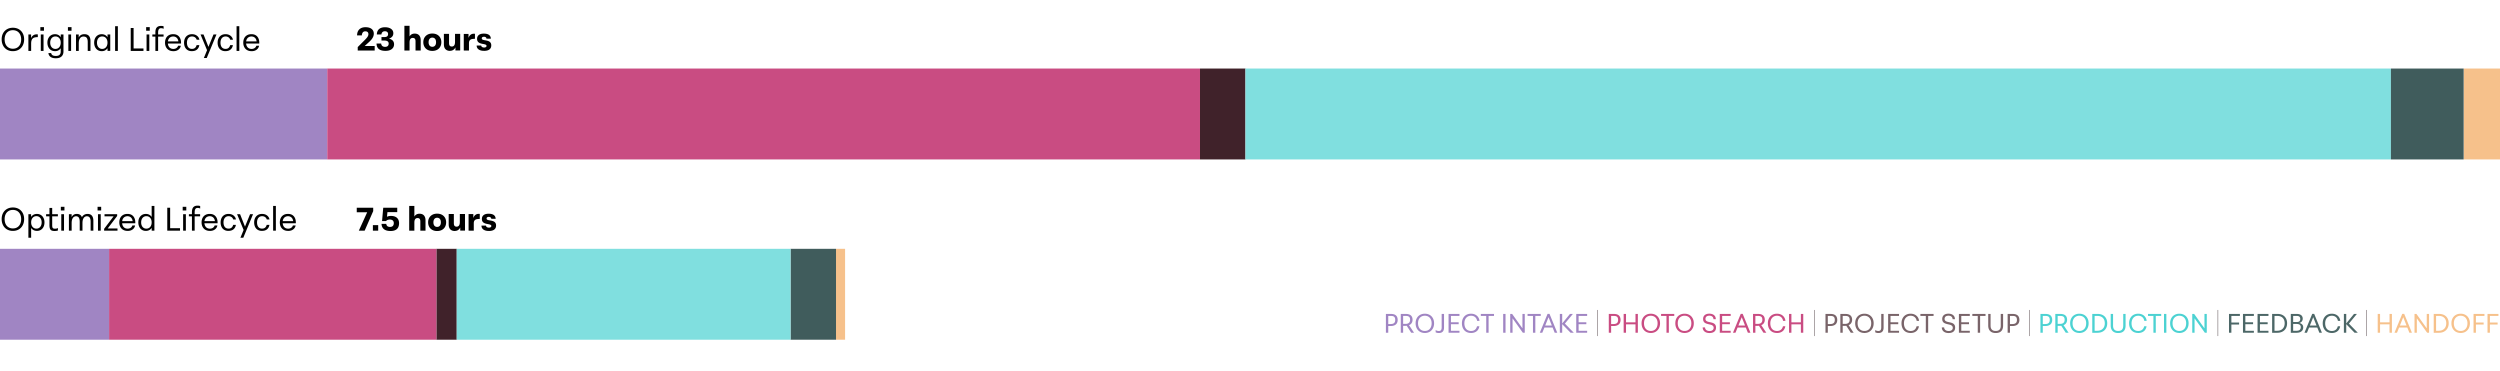
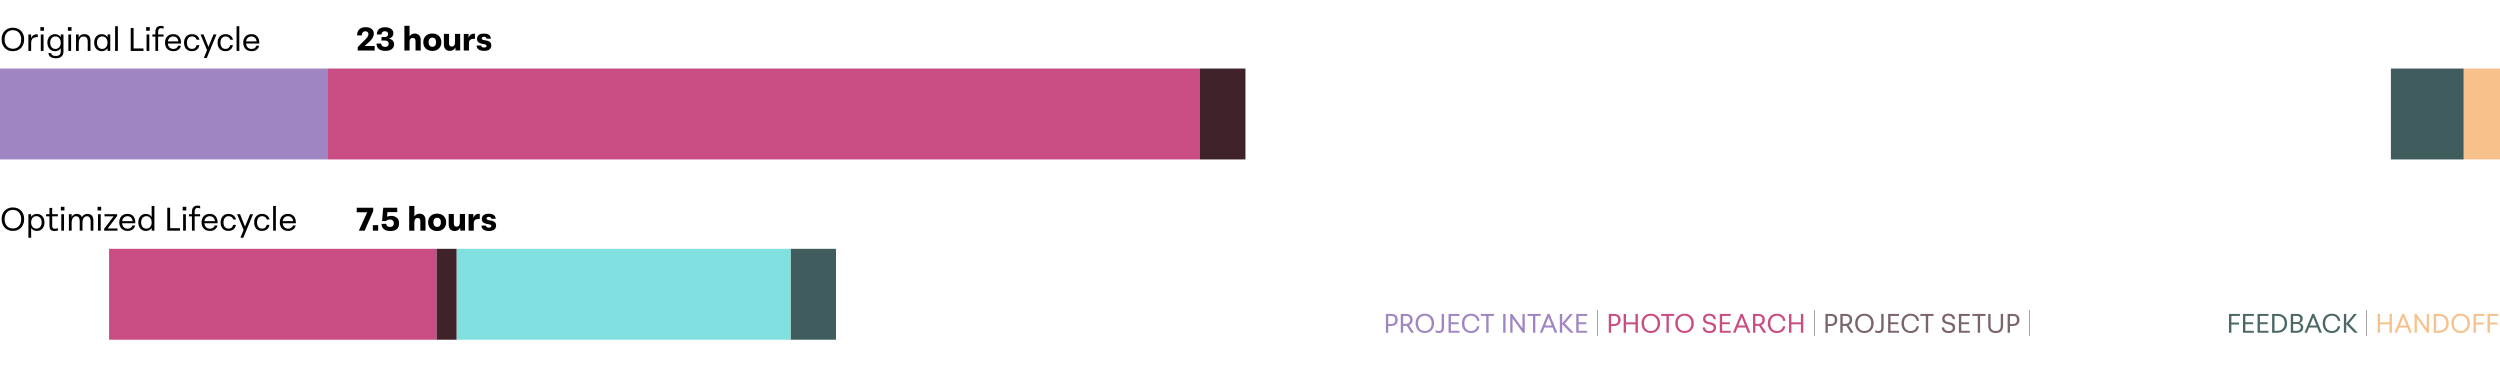
<svg xmlns="http://www.w3.org/2000/svg" viewBox="0 0 1747.2 259.2">
-   <path style="fill:#a085c3;stroke-width:0" d="M0 173.89h76.24v63.53H0z" />
-   <path style="fill:#f6c18b;stroke-width:0" d="M584.26 173.89h6.35v63.53h-6.35z" />
+   <path style="fill:#a085c3;stroke-width:0" d="M0 173.89v63.53H0z" />
  <path style="fill:#40222a;stroke-width:0" d="M304.97 173.89h14.23v63.53h-14.23z" />
  <path style="fill:#c94c82;stroke-width:0" d="M76.24 173.89h228.72v63.53H76.24z" />
  <path style="fill:#405c5c;stroke-width:0" d="M552.5 173.89h31.77v63.53H552.5z" />
  <path style="fill:#80dfdf;stroke-width:0" d="M319.2 173.89h233.3v63.53H319.2z" />
  <path style="fill:#a085c3;stroke-width:0" d="M0 47.9h228.72v63.53H0z" />
  <path style="fill:#f6c18b;stroke-width:0" d="M1721.79 47.9h25.41v63.53h-25.41z" />
  <path style="fill:#40222a;stroke-width:0" d="M838.66 47.9h31.77v63.53h-31.77z" />
  <path style="fill:#c94c82;stroke-width:0" d="M228.72 47.9h609.93v63.53H228.72z" />
-   <path style="fill:#80dfdf;stroke-width:0" d="M870.42 47.9h800.54v63.53H870.42z" />
  <path style="fill:#405c5c;stroke-width:0" d="M1670.96 47.9h50.83v63.53h-50.83z" />
  <path d="m250.79 161.19 6.52-14.36.92 1.51h-8.9v-3.16h11.5v2.36l-5.97 13.65h-4.07zM260.6 161.19v-3.87h3.71v3.87h-3.71zM272.9 161.44c-1.33 0-2.45-.19-3.37-.58-.92-.39-1.62-.95-2.1-1.69s-.74-1.64-.79-2.71h3.29c.08.47.22.87.43 1.19.21.32.51.56.89.71.38.15.83.23 1.35.23.59 0 1.08-.11 1.46-.32.38-.21.67-.52.86-.92.19-.4.29-.86.29-1.4s-.11-1.01-.33-1.38a2.1 2.1 0 0 0-.96-.85c-.42-.19-.92-.29-1.5-.29-.41 0-.85.07-1.31.21-.47.14-.92.43-1.36.87h-2.74l.82-9.33h9.79v3.06h-7.41l.8-2.33-.71 7.04-1.53-.02c.31-.46.68-.83 1.12-1.13.44-.3.95-.52 1.51-.67a7.01 7.01 0 0 1 1.81-.23c1.22 0 2.25.2 3.1.61.85.4 1.49.99 1.93 1.75.44.76.66 1.67.66 2.72 0 1.19-.23 2.19-.67 3.01-.45.82-1.12 1.43-2.01 1.84-.89.41-1.99.62-3.31.62zM285.98 161.19V143.9h3.61v10.57l-.78.46c0-1.2.18-2.22.53-3.04.35-.82.85-1.45 1.5-1.88.65-.43 1.42-.64 2.32-.64.62 0 1.2.09 1.72.27.52.18.96.47 1.33.85.37.38.65.86.86 1.43.21.57.31 1.25.31 2.05v7.23h-3.61v-6.36c0-.49-.05-.89-.14-1.2-.09-.31-.23-.56-.4-.74-.18-.18-.39-.31-.63-.39-.24-.08-.53-.11-.85-.11-.4 0-.76.1-1.09.3-.33.2-.59.53-.78 1-.19.47-.29 1.11-.29 1.93v5.58h-3.61zM305.5 161.46c-1.28 0-2.39-.26-3.33-.77a5.35 5.35 0 0 1-2.18-2.14c-.52-.92-.78-1.97-.78-3.16s.26-2.26.78-3.17c.52-.91 1.25-1.62 2.18-2.13.94-.51 2.05-.77 3.33-.77s2.39.26 3.34.77c.95.51 1.67 1.22 2.18 2.13s.77 1.96.77 3.17-.26 2.24-.77 3.16-1.24 1.63-2.18 2.14c-.95.51-2.06.77-3.34.77zm0-2.88c.55 0 1.02-.13 1.41-.38.39-.25.69-.61.89-1.09.21-.47.31-1.04.31-1.72 0-.5-.06-.95-.17-1.35-.11-.4-.29-.73-.51-1.01-.23-.27-.5-.48-.82-.63s-.69-.22-1.1-.22c-.55 0-1.02.13-1.41.39s-.69.63-.89 1.1-.31 1.04-.31 1.72.1 1.24.31 1.72.5.83.89 1.09.86.38 1.41.38zM317.8 161.44c-.64 0-1.22-.1-1.73-.29-.51-.19-.95-.47-1.33-.85-.37-.37-.66-.85-.86-1.43s-.3-1.26-.3-2.04v-7.25h3.61v6.38c0 .47.05.87.14 1.19.09.32.22.57.4.75.18.18.39.31.63.39.24.08.53.11.85.11.4 0 .76-.1 1.09-.31.33-.21.59-.55.78-1.02.19-.47.29-1.11.29-1.9v-5.6h3.61v11.6h-3.32v-5.24l.62-.09c0 1.16-.19 2.16-.56 3-.37.84-.9 1.48-1.57 1.92-.67.44-1.46.66-2.36.66zM327.48 161.19v-11.6h3.32v5.28h-.46c.08-1.14.29-2.12.63-2.93s.82-1.43 1.43-1.85c.61-.43 1.33-.64 2.15-.64.11 0 .23 0 .37.01.14 0 .26.03.37.06v3.5c-.67 0-1.27.04-1.78.11-.52.08-.96.23-1.32.46-.36.23-.63.54-.81.94s-.27.91-.27 1.56v5.1h-3.61zM341.68 161.41c-1.13 0-2.08-.15-2.85-.46-.77-.31-1.35-.74-1.75-1.29s-.59-1.22-.59-1.98h3.16c.03.29.13.54.3.75.17.21.4.38.71.49.3.11.66.17 1.07.17.49 0 .88-.09 1.19-.29.3-.19.46-.48.46-.86 0-.3-.12-.54-.35-.7-.24-.16-.55-.29-.95-.39-.4-.1-.83-.19-1.29-.27-.47-.08-.93-.19-1.41-.33s-.91-.33-1.3-.58c-.4-.25-.71-.59-.95-1.01-.24-.42-.35-.96-.35-1.61 0-1.16.4-2.06 1.21-2.71.81-.65 1.97-.97 3.48-.97 1.07 0 1.96.13 2.68.4.72.27 1.26.66 1.64 1.19.37.53.58 1.18.61 1.96h-3.04c-.03-.43-.21-.76-.53-1-.32-.24-.73-.35-1.24-.35-.44 0-.81.1-1.1.29-.29.19-.43.48-.43.86 0 .32.12.56.35.73.24.17.55.3.95.39.4.09.83.18 1.3.25s.95.18 1.42.3.9.31 1.29.55c.39.24.71.58.95 1 .24.42.37.97.37 1.66 0 1.25-.43 2.2-1.29 2.85-.86.65-2.09.97-3.69.97zM9.01 161.37c-1.16 0-2.22-.19-3.18-.58-.96-.39-1.79-.95-2.48-1.68s-1.23-1.6-1.61-2.62c-.38-1.01-.57-2.14-.57-3.37 0-1.65.33-3.08 1-4.29a7.09 7.09 0 0 1 2.77-2.82c1.18-.67 2.54-1.01 4.08-1.01 1.16 0 2.22.19 3.18.57.96.38 1.79.93 2.48 1.65a7.58 7.58 0 0 1 1.61 2.56c.38.99.57 2.1.57 3.34 0 1.65-.33 3.09-1 4.33-.66 1.24-1.58 2.21-2.76 2.89-1.17.69-2.54 1.03-4.09 1.03zm0-1.72c1.17 0 2.2-.27 3.06-.8.87-.53 1.54-1.29 2.01-2.26.47-.98.71-2.13.71-3.48 0-.98-.14-1.86-.41-2.64-.27-.79-.66-1.46-1.17-2.02-.5-.56-1.11-1-1.82-1.29s-1.51-.45-2.39-.45c-1.16 0-2.17.26-3.04.79-.87.53-1.54 1.27-2.01 2.22-.47.95-.71 2.09-.71 3.4 0 1.01.13 1.91.4 2.72s.66 1.49 1.17 2.06 1.12 1 1.83 1.3 1.5.46 2.37.46zM19.84 166.15v-16.47h1.9v3.43l-.41 2.24.43 1.83v8.97h-1.92zm5.97-4.78c-1.02 0-1.92-.25-2.69-.74-.77-.5-1.37-1.19-1.78-2.08-.42-.89-.63-1.93-.63-3.12s.21-2.23.63-3.11c.42-.88 1.01-1.57 1.78-2.07.77-.5 1.67-.74 2.69-.74.78 0 1.49.14 2.13.42s1.2.69 1.67 1.21c.47.53.83 1.15 1.09 1.88.25.72.38 1.53.38 2.41 0 1.19-.22 2.23-.66 3.12-.44.89-1.06 1.59-1.85 2.08-.79.5-1.71.74-2.74.74zm-.36-1.58c.73 0 1.37-.18 1.92-.55.55-.37.98-.88 1.28-1.53.31-.66.46-1.42.46-2.29s-.15-1.63-.46-2.29c-.31-.66-.73-1.16-1.28-1.52-.55-.36-1.19-.54-1.92-.54s-1.37.18-1.92.54c-.55.36-.98.87-1.29 1.52-.31.66-.47 1.42-.47 2.29 0 .66.09 1.25.26 1.78.18.53.43 1 .75 1.38.33.39.72.69 1.17.89.45.21.95.31 1.5.31zM32.22 151.19v-1.51h8.23v1.51h-8.23zm6.02 10.25c-.66 0-1.22-.06-1.68-.18-.47-.12-.85-.34-1.14-.64-.3-.3-.51-.72-.65-1.26s-.21-1.21-.21-2.04v-12.01h1.92v12.03c0 .7.06 1.23.19 1.59.13.36.34.6.64.72s.7.18 1.2.18c.29 0 .62-.04 1.01-.11.38-.08.7-.22.96-.43v1.78c-.17.09-.4.16-.69.22-.29.05-.58.09-.87.11-.29.02-.52.03-.69.03zM42.52 147.07v-2.52h2.52v2.52h-2.52zm.3 14.12v-11.5h1.92v11.5h-1.92zM48.16 161.19v-11.5h1.9v5.28h-.62c0-1.14.17-2.12.5-2.94.34-.82.82-1.44 1.45-1.88.63-.43 1.38-.65 2.25-.65.67 0 1.25.1 1.75.31s.91.51 1.24.91c.33.4.58.9.74 1.48s.26 1.23.27 1.97h-1.03c.09-1.04.34-1.9.75-2.58.41-.69.95-1.2 1.61-1.56.66-.35 1.4-.53 2.21-.53.69 0 1.28.11 1.8.32.51.21.93.53 1.27.95.34.42.59.93.75 1.52.17.59.25 1.27.25 2.04v6.86h-1.92v-6.15c0-.76-.06-1.4-.19-1.9s-.31-.9-.55-1.19c-.24-.29-.52-.5-.85-.62-.33-.12-.69-.18-1.09-.18-.5 0-.99.16-1.45.47-.47.31-.84.82-1.13 1.52-.29.7-.44 1.65-.44 2.84v5.21h-1.92v-6.15c0-.76-.07-1.4-.19-1.9-.13-.5-.31-.9-.54-1.19-.23-.29-.5-.5-.82-.62-.32-.12-.67-.18-1.05-.18-.52 0-1.01.16-1.48.47-.47.31-.84.82-1.13 1.52-.29.7-.43 1.65-.43 2.84v5.21h-1.92zM68.19 147.07v-2.52h2.52v2.52h-2.52zm.29 14.12v-11.5h1.92v11.5h-1.92zM72.77 161.19v-1.26l7.43-9.79.21 1.05h-7.36v-1.51h8.83v1.26l-7.43 9.79-.21-1.05h7.87v1.51h-9.33zM89.19 161.37c-1.22 0-2.26-.25-3.13-.75-.87-.5-1.53-1.2-1.99-2.09s-.69-1.92-.69-3.08.22-2.18.65-3.08 1.08-1.59 1.93-2.1 1.89-.77 3.11-.77 2.21.25 3.02.75 1.42 1.2 1.84 2.09c.42.89.63 1.92.63 3.08v.62h-9.88v-1.51h8.49l-.43.69c0-.82-.15-1.54-.45-2.16-.3-.62-.72-1.1-1.27-1.44-.55-.34-1.2-.51-1.94-.51-.7 0-1.33.16-1.9.48-.56.32-1.01.8-1.34 1.43s-.49 1.44-.49 2.41.16 1.72.49 2.38c.33.66.78 1.15 1.36 1.49.58.34 1.24.5 1.99.5.59 0 1.12-.1 1.58-.3s.83-.47 1.13-.81c.3-.34.5-.71.61-1.11h1.92c-.14.73-.43 1.38-.89 1.96s-1.05 1.02-1.78 1.35c-.73.33-1.59.49-2.56.49zM101.92 161.37c-.78 0-1.49-.14-2.13-.42-.64-.28-1.19-.69-1.66-1.21-.47-.53-.82-1.15-1.07-1.89-.25-.73-.38-1.54-.38-2.42 0-1.19.22-2.23.66-3.11s1.06-1.57 1.85-2.07 1.71-.74 2.75-.74c.78 0 1.48.14 2.1.42.62.28 1.16.69 1.6 1.21.44.53.79 1.15 1.03 1.88.24.72.37 1.53.37 2.41 0 1.19-.21 2.23-.63 3.12s-1.01 1.59-1.78 2.08c-.77.5-1.67.74-2.71.74zm.39-1.58c.73 0 1.38-.18 1.93-.55.56-.37.99-.88 1.29-1.53.3-.66.46-1.42.46-2.29 0-.66-.09-1.25-.26-1.78s-.43-.99-.75-1.37c-.33-.38-.72-.67-1.17-.88-.45-.21-.95-.31-1.5-.31-.73 0-1.37.18-1.92.54-.55.36-.98.87-1.28 1.52-.31.66-.46 1.42-.46 2.29s.15 1.63.46 2.29c.3.66.73 1.17 1.28 1.53.55.37 1.19.55 1.92.55zm3.7 1.4v-3.82l.48-2.01-.5-1.65v-9.81h1.92v17.29h-1.9zM116.9 161.19v-16.01h2.01v14.66l-.3-.34h7.2v1.69h-8.92zM127.68 147.07v-2.52h2.52v2.52h-2.52zm.3 14.12v-11.5h1.92v11.5h-1.92zM132.01 151.19v-1.51h7.85v1.51h-7.85zm2.13 10v-12.85c0-1.07.14-1.94.42-2.62.28-.68.72-1.18 1.32-1.51.59-.33 1.35-.49 2.26-.49.23 0 .45.01.67.03.22.02.43.06.62.1.19.05.35.11.47.18v1.74c-.26-.18-.57-.3-.93-.37-.36-.06-.64-.09-.86-.09-.72 0-1.24.26-1.57.78-.33.52-.49 1.28-.49 2.29v12.81h-1.92zM146.69 161.37c-1.22 0-2.26-.25-3.13-.75-.87-.5-1.53-1.2-1.99-2.09s-.69-1.92-.69-3.08.22-2.18.65-3.08 1.08-1.59 1.93-2.1 1.89-.77 3.11-.77 2.21.25 3.02.75 1.42 1.2 1.84 2.09c.42.89.63 1.92.63 3.08v.62h-9.88v-1.51h8.49l-.43.69c0-.82-.15-1.54-.45-2.16-.3-.62-.72-1.1-1.27-1.44-.55-.34-1.2-.51-1.94-.51-.7 0-1.33.16-1.9.48-.56.32-1.01.8-1.34 1.43s-.49 1.44-.49 2.41.16 1.72.49 2.38c.33.66.78 1.15 1.36 1.49.58.34 1.24.5 1.99.5.59 0 1.12-.1 1.58-.3s.83-.47 1.13-.81c.3-.34.5-.71.61-1.11h1.92c-.14.73-.43 1.38-.89 1.96s-1.05 1.02-1.78 1.35c-.73.33-1.59.49-2.56.49zM159.72 161.37c-1.21 0-2.22-.25-3.04-.75a4.72 4.72 0 0 1-1.86-2.09c-.42-.89-.63-1.92-.63-3.08s.22-2.18.65-3.08 1.07-1.59 1.9-2.1c.83-.51 1.83-.77 3.01-.77.9 0 1.71.16 2.44.49.72.33 1.32.79 1.8 1.37.47.59.78 1.26.92 2.02h-1.92c-.12-.46-.34-.86-.64-1.2-.31-.34-.68-.61-1.12-.8-.44-.19-.93-.29-1.46-.29-.78 0-1.43.19-1.97.57-.53.38-.93.9-1.2 1.54-.27.65-.4 1.39-.4 2.23s.13 1.59.38 2.24c.25.66.64 1.17 1.16 1.54.52.37 1.19.56 2.01.56.87 0 1.57-.23 2.1-.69s.9-1.1 1.1-1.92h1.92c-.14.85-.43 1.6-.88 2.23s-1.03 1.12-1.74 1.45c-.71.34-1.54.5-2.5.5zM170.69 161.76l-5.01-12.08h2.1l3.87 9.79-.96 2.29zm-2.67 4.39 2.7-6.56.18-.43 3.87-9.47h2.08l-6.82 16.47h-2.01zM183.16 161.37c-1.21 0-2.22-.25-3.04-.75a4.72 4.72 0 0 1-1.86-2.09c-.42-.89-.63-1.92-.63-3.08s.22-2.18.65-3.08 1.07-1.59 1.9-2.1c.83-.51 1.83-.77 3.01-.77.9 0 1.71.16 2.44.49.72.33 1.32.79 1.8 1.37.47.59.78 1.26.92 2.02h-1.92c-.12-.46-.34-.86-.64-1.2-.31-.34-.68-.61-1.12-.8-.44-.19-.93-.29-1.46-.29-.78 0-1.43.19-1.97.57-.53.38-.93.9-1.2 1.54-.27.65-.4 1.39-.4 2.23s.13 1.59.38 2.24c.25.66.64 1.17 1.16 1.54.52.37 1.19.56 2.01.56.87 0 1.57-.23 2.1-.69s.9-1.1 1.1-1.92h1.92c-.14.85-.43 1.6-.88 2.23s-1.03 1.12-1.74 1.45c-.71.34-1.54.5-2.5.5zM190.88 161.19V143.9h1.92v17.29h-1.92zM201.38 161.37c-1.22 0-2.26-.25-3.13-.75-.87-.5-1.53-1.2-1.99-2.09s-.69-1.92-.69-3.08.22-2.18.65-3.08 1.08-1.59 1.93-2.1 1.89-.77 3.11-.77 2.21.25 3.02.75 1.42 1.2 1.84 2.09c.42.89.63 1.92.63 3.08v.62h-9.88v-1.51h8.49l-.43.69c0-.82-.15-1.54-.45-2.16-.3-.62-.72-1.1-1.27-1.44-.55-.34-1.2-.51-1.94-.51-.7 0-1.33.16-1.9.48-.56.32-1.01.8-1.34 1.43s-.49 1.44-.49 2.41.16 1.72.49 2.38c.33.66.78 1.15 1.36 1.49.58.34 1.24.5 1.99.5.59 0 1.12-.1 1.58-.3s.83-.47 1.13-.81c.3-.34.5-.71.61-1.11h1.92c-.14.73-.43 1.38-.89 1.96s-1.05 1.02-1.78 1.35c-.73.33-1.59.49-2.56.49zM9.01 35.76c-1.16 0-2.22-.19-3.18-.58-.96-.39-1.79-.95-2.48-1.68s-1.23-1.6-1.61-2.62c-.38-1.01-.57-2.14-.57-3.37 0-1.65.33-3.08 1-4.29a7.09 7.09 0 0 1 2.77-2.82c1.18-.67 2.54-1.01 4.08-1.01 1.16 0 2.22.19 3.18.57.96.38 1.79.93 2.48 1.65a7.58 7.58 0 0 1 1.61 2.56c.38.99.57 2.1.57 3.34 0 1.65-.33 3.09-1 4.33-.66 1.24-1.58 2.21-2.76 2.89-1.17.69-2.54 1.03-4.09 1.03zm0-1.71c1.17 0 2.2-.27 3.06-.8.87-.53 1.54-1.29 2.01-2.26.47-.98.71-2.13.71-3.48 0-.98-.14-1.86-.41-2.64-.27-.79-.66-1.46-1.17-2.02-.5-.56-1.11-1-1.82-1.29s-1.51-.45-2.39-.45c-1.16 0-2.17.26-3.04.79-.87.53-1.54 1.27-2.01 2.22-.47.95-.71 2.09-.71 3.4 0 1.01.13 1.91.4 2.72s.66 1.49 1.17 2.06 1.12 1 1.83 1.3 1.5.46 2.37.46zM19.84 35.58v-11.5h1.9v5.81h-.55c.03-1.25.22-2.31.56-3.19s.84-1.55 1.5-2.01c.66-.46 1.46-.7 2.4-.7.12 0 .25 0 .4.01.14 0 .27.03.38.06v1.88c-.75 0-1.41.06-1.99.18-.58.12-1.07.35-1.46.67-.4.33-.7.79-.9 1.4-.21.6-.31 1.38-.31 2.32v5.08h-1.92zM28.21 21.47v-2.52h2.52v2.52h-2.52zm.3 14.11v-11.5h1.92v11.5h-1.92zM38.48 35.76c-.79 0-1.52-.14-2.17-.42-.66-.28-1.22-.69-1.69-1.21-.47-.53-.84-1.15-1.1-1.89s-.39-1.54-.39-2.42c0-1.19.22-2.23.67-3.11.45-.88 1.07-1.57 1.88-2.07.8-.5 1.73-.74 2.8-.74 1.01 0 1.88.25 2.63.74.75.5 1.33 1.19 1.75 2.07s.63 1.92.63 3.11-.21 2.23-.63 3.12-1 1.59-1.75 2.08c-.75.5-1.62.74-2.63.74zm.59 4.96c-1.14 0-2.09-.15-2.84-.46-.75-.31-1.31-.73-1.7-1.27-.39-.54-.62-1.17-.7-1.89h1.92c.08.38.22.72.45 1.03.22.31.56.54 1.01.71.45.17 1.06.25 1.84.25s1.42-.12 1.92-.35c.5-.24.87-.59 1.11-1.05.24-.47.35-1.03.35-1.68V31.8l.46-2.06-.43-1.83v-3.84h1.9v11.87c0 .99-.2 1.85-.61 2.56-.4.72-.99 1.27-1.77 1.65-.78.38-1.75.57-2.9.57zm-.32-6.54c.73 0 1.38-.18 1.93-.55.56-.37.99-.88 1.29-1.53.3-.66.46-1.42.46-2.29 0-.66-.09-1.25-.26-1.78s-.43-.99-.75-1.37c-.33-.38-.72-.67-1.17-.88-.45-.21-.95-.31-1.5-.31-.73 0-1.37.18-1.92.54-.55.36-.98.87-1.28 1.52-.31.66-.46 1.42-.46 2.29s.15 1.63.46 2.29c.3.66.73 1.17 1.28 1.53.55.37 1.19.55 1.92.55zM47.47 21.47v-2.52h2.52v2.52h-2.52zm.3 14.11v-11.5h1.92v11.5h-1.92zM53.12 35.58v-11.5h1.9v5.28h-.62c0-1.14.18-2.12.53-2.94.35-.82.87-1.44 1.54-1.88.68-.43 1.51-.65 2.5-.65.73 0 1.37.11 1.91.32.54.21.98.53 1.33.95.34.42.6.93.77 1.52.17.59.25 1.27.25 2.04v6.86h-1.92v-6.15c0-.76-.07-1.4-.21-1.9-.14-.5-.34-.9-.59-1.19s-.58-.5-.95-.62-.8-.18-1.27-.18c-.59 0-1.14.16-1.62.47-.49.31-.88.82-1.18 1.52-.3.7-.45 1.65-.45 2.84v5.21h-1.92zM71.1 35.76c-.78 0-1.49-.14-2.14-.42a4.82 4.82 0 0 1-1.68-1.21c-.47-.53-.83-1.15-1.09-1.89-.25-.73-.38-1.54-.38-2.42 0-1.19.22-2.23.66-3.11s1.06-1.57 1.85-2.07 1.71-.74 2.75-.74c.78 0 1.48.14 2.1.42.62.28 1.16.69 1.6 1.21.44.53.79 1.15 1.03 1.88.24.72.37 1.53.37 2.41 0 1.19-.21 2.23-.63 3.12s-1.01 1.59-1.77 2.08c-.76.5-1.65.74-2.68.74zm.34-1.58c.73 0 1.38-.18 1.93-.55.56-.37.99-.88 1.29-1.53.3-.66.46-1.42.46-2.29 0-.66-.09-1.25-.26-1.78s-.43-.99-.75-1.37c-.33-.38-.72-.67-1.17-.88-.45-.21-.95-.31-1.5-.31-.73 0-1.37.18-1.92.54-.55.36-.98.87-1.28 1.52-.31.66-.46 1.42-.46 2.29s.15 1.63.46 2.29c.3.66.73 1.17 1.28 1.53.55.37 1.19.55 1.92.55zm3.71 1.4v-4.92l.41-.92-.41-1.78v-3.89h1.9v11.5h-1.9zM80.45 35.58V18.29h1.92v17.29h-1.92zM91.36 35.58V19.57h2.01v14.66l-.3-.34h7.2v1.69h-8.92zM102.14 21.47v-2.52h2.52v2.52h-2.52zm.29 14.11v-11.5h1.92v11.5h-1.92zM106.47 25.58v-1.51h7.85v1.51h-7.85zm2.12 10V22.73c0-1.07.14-1.94.42-2.62.28-.68.72-1.18 1.32-1.51.59-.33 1.35-.49 2.26-.49.23 0 .45.01.67.03.22.02.43.06.62.1.19.05.35.11.47.18v1.74c-.26-.18-.57-.3-.93-.37-.36-.06-.64-.09-.86-.09-.72 0-1.24.26-1.57.78-.33.52-.49 1.28-.49 2.29v12.81h-1.92zM121.15 35.76c-1.22 0-2.26-.25-3.13-.75-.87-.5-1.53-1.2-1.99-2.09s-.69-1.92-.69-3.08.22-2.18.65-3.08 1.08-1.59 1.93-2.1 1.89-.77 3.11-.77 2.21.25 3.02.75 1.42 1.2 1.84 2.09c.42.89.63 1.92.63 3.08v.62h-9.88v-1.51h8.49l-.43.69c0-.82-.15-1.54-.45-2.16-.3-.62-.72-1.1-1.27-1.44-.55-.34-1.2-.51-1.94-.51-.7 0-1.33.16-1.9.48-.56.32-1.01.8-1.34 1.43s-.49 1.44-.49 2.41.16 1.72.49 2.38c.33.66.78 1.15 1.36 1.49.58.34 1.24.5 1.99.5.59 0 1.12-.1 1.58-.3s.83-.47 1.13-.81c.3-.34.5-.71.61-1.11h1.92c-.14.73-.43 1.38-.89 1.96s-1.05 1.02-1.78 1.35c-.73.33-1.59.49-2.56.49zM134.17 35.76c-1.21 0-2.22-.25-3.04-.75a4.72 4.72 0 0 1-1.86-2.09c-.42-.89-.63-1.92-.63-3.08s.22-2.18.65-3.08 1.07-1.59 1.9-2.1c.83-.51 1.83-.77 3.01-.77.9 0 1.71.16 2.44.49.72.33 1.32.79 1.8 1.37.47.59.78 1.26.92 2.02h-1.92c-.12-.46-.34-.86-.64-1.2-.31-.34-.68-.61-1.12-.8-.44-.19-.93-.29-1.46-.29-.78 0-1.43.19-1.97.57-.53.38-.93.9-1.2 1.54-.27.65-.4 1.39-.4 2.23s.13 1.59.38 2.24c.25.66.64 1.17 1.16 1.54.52.37 1.19.56 2.01.56.87 0 1.57-.23 2.1-.69s.9-1.1 1.1-1.92h1.92c-.14.85-.43 1.6-.88 2.23s-1.03 1.12-1.74 1.45c-.71.34-1.54.5-2.5.5zM145.15 36.15l-5.01-12.08h2.1l3.87 9.79-.96 2.29zm-2.68 4.39 2.7-6.56.18-.43 3.87-9.47h2.08l-6.82 16.47h-2.01zM157.62 35.76c-1.21 0-2.22-.25-3.04-.75a4.72 4.72 0 0 1-1.86-2.09c-.42-.89-.63-1.92-.63-3.08s.22-2.18.65-3.08 1.07-1.59 1.9-2.1c.83-.51 1.83-.77 3.01-.77.9 0 1.71.16 2.44.49.72.33 1.32.79 1.8 1.37.47.59.78 1.26.92 2.02h-1.92c-.12-.46-.34-.86-.64-1.2-.31-.34-.68-.61-1.12-.8-.44-.19-.93-.29-1.46-.29-.78 0-1.43.19-1.97.57-.53.38-.93.9-1.2 1.54-.27.65-.4 1.39-.4 2.23s.13 1.59.38 2.24c.25.66.64 1.17 1.16 1.54.52.37 1.19.56 2.01.56.87 0 1.57-.23 2.1-.69s.9-1.1 1.1-1.92h1.92c-.14.85-.43 1.6-.88 2.23s-1.03 1.12-1.74 1.45c-.71.34-1.54.5-2.5.5zM165.33 35.58V18.29h1.92v17.29h-1.92zM175.83 35.76c-1.22 0-2.26-.25-3.13-.75-.87-.5-1.53-1.2-1.99-2.09s-.69-1.92-.69-3.08.22-2.18.65-3.08 1.08-1.59 1.93-2.1 1.89-.77 3.11-.77 2.21.25 3.02.75 1.42 1.2 1.84 2.09c.42.89.63 1.92.63 3.08v.62h-9.88v-1.51h8.49l-.43.69c0-.82-.15-1.54-.45-2.16-.3-.62-.72-1.1-1.27-1.44-.55-.34-1.2-.51-1.94-.51-.7 0-1.33.16-1.9.48-.56.32-1.01.8-1.34 1.43s-.49 1.44-.49 2.41.16 1.72.49 2.38c.33.66.78 1.15 1.36 1.49.58.34 1.24.5 1.99.5.59 0 1.12-.1 1.58-.3s.83-.47 1.13-.81c.3-.34.5-.71.61-1.11h1.92c-.14.73-.43 1.38-.89 1.96s-1.05 1.02-1.78 1.35c-.73.33-1.59.49-2.56.49zM250.01 35.3v-2.4l4.71-4.71c.58-.58 1.07-1.11 1.49-1.59.41-.48.72-.94.94-1.38.21-.44.32-.88.32-1.33 0-.41-.08-.77-.23-1.06s-.39-.53-.72-.7c-.33-.17-.75-.25-1.27-.25-.38 0-.75.09-1.1.27-.35.18-.64.49-.86.92-.22.43-.36.98-.42 1.67h-3.32c.03-1.31.3-2.39.8-3.23.5-.84 1.19-1.46 2.06-1.88s1.88-.62 3.04-.62c1.22 0 2.26.18 3.12.54.86.36 1.52.88 1.98 1.56.46.68.69 1.5.69 2.46 0 .58-.11 1.17-.32 1.78-.21.61-.56 1.24-1.04 1.9-.48.66-1.12 1.34-1.91 2.06L252.85 34l.8-1.85h8.21v3.16h-11.85zM269.44 35.55c-1.42 0-2.59-.2-3.51-.59-.92-.4-1.61-.98-2.06-1.74-.45-.76-.69-1.69-.72-2.79h3.23c.06.53.21.97.45 1.32.24.34.55.59.95.75s.85.24 1.37.24c.56 0 1.03-.1 1.4-.29.37-.19.64-.46.82-.8.18-.34.27-.73.27-1.16 0-.47-.11-.87-.32-1.18-.21-.31-.55-.56-1.02-.73-.47-.18-1.08-.26-1.84-.26h-1.85v-2.4h1.72c.59 0 1.11-.06 1.54-.18s.77-.34 1.01-.66.35-.75.35-1.3c0-.38-.08-.72-.25-1.01-.17-.29-.42-.52-.75-.69-.34-.17-.76-.25-1.28-.25-.4 0-.77.08-1.11.23-.34.15-.63.4-.85.73-.22.34-.36.77-.42 1.3h-3.2c.03-1.11.28-2.05.74-2.8.46-.75 1.12-1.32 1.97-1.69.85-.37 1.84-.56 2.98-.56s2.15.16 3.02.49c.87.33 1.56.8 2.06 1.42.5.62.75 1.38.75 2.28 0 .95-.26 1.73-.78 2.34-.52.62-1.23 1.08-2.14 1.38-.91.31-1.97.46-3.19.46h-1.42v-.66h1.85c1.37 0 2.52.16 3.43.49.92.33 1.6.8 2.07 1.43.46.62.7 1.39.7 2.29s-.24 1.72-.71 2.4c-.47.69-1.15 1.22-2.04 1.61-.88.39-1.96.58-3.23.58zM282.62 35.3V18.01h3.61v10.57l-.78.46c0-1.2.18-2.22.53-3.04.35-.82.85-1.45 1.5-1.88.65-.43 1.42-.64 2.32-.64.62 0 1.2.09 1.72.27.52.18.96.47 1.33.85.37.38.65.86.86 1.43.21.57.31 1.25.31 2.05v7.23h-3.61v-6.36c0-.49-.05-.89-.14-1.2-.09-.31-.23-.56-.4-.74-.18-.18-.39-.31-.63-.39-.24-.08-.53-.11-.85-.11-.4 0-.76.1-1.09.3-.33.2-.59.53-.78 1-.19.47-.29 1.11-.29 1.93v5.58h-3.61zM302.14 35.58c-1.28 0-2.39-.26-3.33-.77a5.35 5.35 0 0 1-2.18-2.14c-.52-.92-.78-1.97-.78-3.16s.26-2.26.78-3.17c.52-.91 1.25-1.62 2.18-2.13.94-.51 2.05-.77 3.33-.77s2.39.26 3.34.77c.95.51 1.67 1.22 2.18 2.13s.77 1.96.77 3.17-.26 2.24-.77 3.16-1.24 1.63-2.18 2.14c-.95.51-2.06.77-3.34.77zm0-2.88c.55 0 1.02-.13 1.41-.38.39-.25.69-.61.89-1.09.21-.47.31-1.04.31-1.72 0-.5-.06-.95-.17-1.35-.11-.4-.29-.73-.51-1.01-.23-.27-.5-.48-.82-.63s-.69-.22-1.1-.22c-.55 0-1.02.13-1.41.39s-.69.63-.89 1.1-.31 1.04-.31 1.72.1 1.24.31 1.72.5.83.89 1.09.86.38 1.41.38zM314.44 35.55c-.64 0-1.22-.1-1.73-.29-.51-.19-.95-.47-1.33-.85-.37-.37-.66-.85-.86-1.43s-.3-1.26-.3-2.04v-7.25h3.61v6.38c0 .47.05.87.14 1.19.09.32.22.57.4.75.18.18.39.31.63.39.24.08.53.11.85.11.4 0 .76-.1 1.09-.31.33-.21.59-.55.78-1.02.19-.47.29-1.11.29-1.9v-5.6h3.61v11.6h-3.32v-5.24l.62-.09c0 1.16-.19 2.16-.56 3-.37.84-.9 1.48-1.57 1.92-.67.44-1.46.66-2.36.66zM324.12 35.3V23.7h3.32v5.28h-.46c.08-1.14.29-2.12.63-2.93s.82-1.43 1.43-1.85c.61-.43 1.33-.64 2.15-.64.11 0 .23 0 .37.01.14 0 .26.03.37.06v3.5c-.67 0-1.27.04-1.78.11-.52.08-.96.23-1.32.46-.36.23-.63.54-.81.94s-.27.91-.27 1.56v5.1h-3.61zM338.32 35.53c-1.13 0-2.08-.15-2.85-.46-.77-.31-1.35-.74-1.75-1.29s-.59-1.22-.59-1.98h3.16c.03.29.13.54.3.75.17.21.4.38.71.49.3.11.66.17 1.07.17.49 0 .88-.09 1.19-.29.3-.19.46-.48.46-.86 0-.3-.12-.54-.35-.7-.24-.16-.55-.29-.95-.39-.4-.1-.83-.19-1.29-.27-.47-.08-.93-.19-1.41-.33s-.91-.33-1.3-.58c-.4-.25-.71-.59-.95-1.01-.24-.42-.35-.96-.35-1.61 0-1.16.4-2.06 1.21-2.71.81-.65 1.97-.97 3.48-.97 1.07 0 1.96.13 2.68.4.72.27 1.26.66 1.64 1.19.37.53.58 1.18.61 1.96H340c-.03-.43-.21-.76-.53-1-.32-.24-.73-.35-1.24-.35-.44 0-.81.1-1.1.29-.29.19-.43.48-.43.86 0 .32.12.56.35.73.24.17.55.3.95.39.4.09.83.18 1.3.25s.95.18 1.42.3.9.31 1.29.55c.39.24.71.58.95 1 .24.42.37.97.37 1.66 0 1.25-.43 2.2-1.29 2.85-.86.65-2.09.97-3.69.97z" style="fill:#000;stroke-width:0" />
  <g style="opacity:.7">
    <path d="M968.58 232.56V219.4h3.44c1.18 0 2.12.18 2.81.53.7.35 1.2.84 1.51 1.47s.47 1.36.47 2.2-.17 1.58-.52 2.22c-.34.64-.89 1.14-1.64 1.5-.75.36-1.72.54-2.92.54h-2.05v-1.39h2.05c.88 0 1.56-.12 2.05-.36.49-.24.83-.57 1.02-1.01.19-.43.29-.94.29-1.51s-.08-1.07-.25-1.49-.46-.74-.9-.97c-.44-.23-1.08-.34-1.94-.34h-2.46l.68-.62v12.39h-1.65zM978.97 232.56V219.4h3.44c.89 0 1.64.1 2.25.3.61.2 1.1.48 1.48.85s.65.8.82 1.31.25 1.06.25 1.66-.12 1.2-.37 1.77c-.24.56-.62 1.04-1.12 1.42-.5.38-1.15.62-1.94.71l-.47.24c-.18.01-.36.03-.56.05-.2.02-.41.03-.62.03h-2.05v-1.37h2.05c.88 0 1.56-.13 2.05-.4.49-.26.83-.61 1.02-1.04.19-.43.29-.91.29-1.42 0-.55-.08-1.03-.24-1.43-.16-.4-.46-.71-.9-.94-.45-.23-1.09-.34-1.95-.34h-2.46l.68-.62v12.39h-1.65zm7.31 0-3.55-5.49 1.69-.3 3.84 5.79h-1.97zM995.79 232.71c-.95 0-1.82-.16-2.61-.48s-1.47-.78-2.04-1.38c-.57-.6-1.01-1.32-1.33-2.15-.31-.83-.47-1.76-.47-2.77 0-1.35.27-2.53.82-3.53.54-1 1.3-1.77 2.28-2.32.97-.55 2.09-.83 3.36-.83.95 0 1.82.16 2.61.47.79.31 1.47.77 2.04 1.35.57.59 1.01 1.29 1.33 2.11.31.81.47 1.73.47 2.75 0 1.35-.27 2.54-.82 3.56-.55 1.02-1.3 1.81-2.27 2.38-.96.56-2.09.85-3.37.85zm0-1.41c.96 0 1.8-.22 2.52-.66.71-.44 1.27-1.06 1.65-1.86.39-.8.58-1.75.58-2.86 0-.8-.11-1.53-.34-2.17s-.55-1.2-.96-1.66c-.41-.46-.91-.82-1.5-1.06-.58-.24-1.24-.37-1.96-.37-.95 0-1.79.22-2.5.65a4.37 4.37 0 0 0-1.66 1.82c-.39.78-.58 1.71-.58 2.79 0 .83.11 1.57.33 2.24s.54 1.23.96 1.69c.42.46.92.82 1.5 1.07.58.25 1.23.38 1.95.38zM1005.61 232.75c-.46 0-.89-.05-1.28-.15s-.71-.21-.98-.34v-1.6c.3.21.65.38 1.04.5s.77.18 1.14.18c.46 0 .84-.09 1.14-.26.29-.18.51-.45.66-.82.14-.37.22-.85.22-1.44v-9.42h1.65v9.51c0 .89-.14 1.62-.43 2.18s-.7.98-1.24 1.25-1.18.4-1.92.4zM1012.37 232.56V219.4h7.62v1.39h-5.96v4.44h5.4v1.35h-5.4v4.59h5.96v1.39h-7.62zM1028.08 232.71c-1.02 0-1.92-.17-2.72-.5s-1.46-.8-2-1.41c-.54-.61-.95-1.33-1.23-2.15-.28-.83-.42-1.74-.42-2.73s.15-1.87.44-2.69c.29-.81.72-1.52 1.28-2.12.56-.6 1.23-1.06 2.01-1.38s1.66-.49 2.64-.49c1.04 0 1.98.2 2.82.59.84.39 1.53.97 2.08 1.71.54.75.88 1.65 1.01 2.72h-1.66c-.14-.79-.4-1.45-.79-1.98s-.88-.94-1.47-1.21c-.59-.28-1.25-.41-1.97-.41-.97 0-1.8.23-2.5.68s-1.24 1.08-1.62 1.87c-.38.8-.56 1.7-.56 2.72 0 .78.1 1.49.29 2.15s.49 1.23.88 1.71.88.86 1.47 1.12 1.26.4 2.02.4c.81 0 1.51-.14 2.08-.43.57-.29 1.03-.68 1.37-1.18.34-.5.59-1.06.72-1.7h1.66c-.11.69-.32 1.33-.62 1.91s-.7 1.08-1.18 1.49c-.49.41-1.07.74-1.74.97-.67.23-1.43.35-2.28.35zM1038.7 232.56v-11.77h-3.78v-1.39h9.21v1.39h-3.78v11.77h-1.65zM1050.54 232.56V219.4h1.65v13.16h-1.65zM1055.47 232.56V219.4h1.33l7.62 10.66-.41.13V219.4h1.62v13.16h-1.33l-7.62-10.66.41-.13v10.79h-1.62zM1071.36 232.56v-11.77h-3.78v-1.39h9.21v1.39h-3.78v11.77h-1.65zM1076.12 232.56l5.45-13.22h1.35l5.42 13.22h-1.79l-1.49-3.76.21.09h-6.07l.23-.17-1.56 3.84h-1.75zm3.69-4.78-.21-.28h5.32l-.28.24-2.39-6.05-2.44 6.09zM1090.14 232.56V219.4h1.65v13.16h-1.65zm7.51 0-6-6.17v-.17l5.58-6.83h2.03l-5.87 7.11-.39-1.02 6.9 7.07h-2.26zM1101.6 232.56V219.4h7.62v1.39h-5.96v4.44h5.4v1.35h-5.4v4.59h5.96v1.39h-7.62z" style="fill:#7851a9;stroke-width:0" />
    <path d="M1116.39 234.87v-18.24h.38v18.24h-.38z" style="fill:#261419;stroke-width:0" />
    <path d="M1124.35 232.56V219.4h3.44c1.18 0 2.12.18 2.81.53.7.35 1.2.84 1.51 1.47s.47 1.36.47 2.2-.17 1.58-.52 2.22c-.34.64-.89 1.14-1.64 1.5-.75.36-1.72.54-2.92.54h-2.05v-1.39h2.05c.88 0 1.56-.12 2.05-.36.49-.24.83-.57 1.02-1.01.19-.43.29-.94.29-1.51s-.08-1.07-.25-1.49-.46-.74-.9-.97c-.44-.23-1.08-.34-1.94-.34h-2.46l.68-.62v12.39h-1.65zM1134.74 232.56V219.4h1.65v13.16h-1.65zm1.01-5.89v-1.39h7.9v1.39h-7.9zm7.26 5.89V219.4h1.66v13.16h-1.66zM1153.71 232.71c-.95 0-1.82-.16-2.61-.48s-1.47-.78-2.04-1.38c-.57-.6-1.01-1.32-1.33-2.15-.31-.83-.47-1.76-.47-2.77 0-1.35.27-2.53.82-3.53.54-1 1.3-1.77 2.28-2.32.97-.55 2.09-.83 3.36-.83.95 0 1.82.16 2.61.47.79.31 1.47.77 2.04 1.35.57.59 1.01 1.29 1.33 2.11.31.81.47 1.73.47 2.75 0 1.35-.27 2.54-.82 3.56-.55 1.02-1.3 1.81-2.27 2.38-.96.56-2.09.85-3.37.85zm0-1.41c.96 0 1.8-.22 2.52-.66.71-.44 1.27-1.06 1.65-1.86.39-.8.58-1.75.58-2.86 0-.8-.11-1.53-.34-2.17s-.55-1.2-.96-1.66c-.41-.46-.91-.82-1.5-1.06-.58-.24-1.24-.37-1.96-.37-.95 0-1.79.22-2.5.65a4.37 4.37 0 0 0-1.66 1.82c-.39.78-.58 1.71-.58 2.79 0 .83.11 1.57.33 2.24s.54 1.23.96 1.69c.42.46.92.82 1.5 1.07.58.25 1.23.38 1.95.38zM1164.67 232.56v-11.77h-3.78v-1.39h9.21v1.39h-3.78v11.77h-1.65zM1177.3 232.71c-.95 0-1.82-.16-2.61-.48s-1.47-.78-2.04-1.38c-.57-.6-1.01-1.32-1.33-2.15-.31-.83-.47-1.76-.47-2.77 0-1.35.27-2.53.82-3.53.54-1 1.3-1.77 2.28-2.32.97-.55 2.09-.83 3.36-.83.95 0 1.82.16 2.61.47.79.31 1.47.77 2.04 1.35.57.59 1.01 1.29 1.33 2.11.31.81.47 1.73.47 2.75 0 1.35-.27 2.54-.82 3.56-.55 1.02-1.3 1.81-2.27 2.38-.96.56-2.09.85-3.37.85zm0-1.41c.96 0 1.8-.22 2.52-.66.71-.44 1.27-1.06 1.65-1.86.39-.8.58-1.75.58-2.86 0-.8-.11-1.53-.34-2.17s-.55-1.2-.96-1.66c-.41-.46-.91-.82-1.5-1.06-.58-.24-1.24-.37-1.96-.37-.95 0-1.79.22-2.5.65a4.37 4.37 0 0 0-1.66 1.82c-.39.78-.58 1.71-.58 2.79 0 .83.11 1.57.33 2.24s.54 1.23.96 1.69c.42.46.92.82 1.5 1.07.58.25 1.23.38 1.95.38zM1194.81 232.76c-1.02 0-1.89-.17-2.61-.5s-1.28-.8-1.66-1.39c-.38-.6-.57-1.29-.57-2.08h1.65c0 .51.13.97.4 1.35.26.39.63.69 1.1.89s1.02.31 1.66.31c.59 0 1.1-.09 1.52-.27.43-.18.75-.44.99-.77.23-.33.35-.72.35-1.18s-.1-.84-.31-1.13a2.32 2.32 0 0 0-.84-.7c-.35-.18-.75-.32-1.18-.42s-.89-.21-1.36-.32c-.47-.11-.92-.23-1.36-.39s-.83-.35-1.18-.61-.63-.6-.84-1.02c-.21-.43-.31-.96-.31-1.6 0-.76.17-1.42.51-1.97.34-.55.83-.98 1.48-1.28s1.42-.45 2.32-.45c.98 0 1.81.16 2.48.48.68.32 1.19.77 1.55 1.34s.54 1.25.54 2.03h-1.64c0-.5-.12-.93-.35-1.3a2.3 2.3 0 0 0-.99-.85c-.43-.2-.94-.3-1.54-.3-.56 0-1.05.09-1.45.26-.4.18-.71.43-.93.76-.22.33-.33.74-.33 1.21 0 .45.1.81.31 1.09s.49.5.84.66c.35.16.75.29 1.18.39.44.09.89.19 1.36.29.47.1.92.23 1.36.38.44.15.83.36 1.18.62s.63.61.84 1.04c.21.43.31.98.31 1.65 0 .8-.18 1.48-.53 2.04-.35.56-.86.98-1.52 1.28-.67.29-1.47.44-2.43.44zM1201.92 232.56V219.4h7.62v1.39h-5.96v4.44h5.4v1.35h-5.4v4.59h5.96v1.39h-7.62zM1211.13 232.56l5.45-13.22h1.35l5.42 13.22h-1.79l-1.49-3.76.21.09h-6.07l.23-.17-1.56 3.84h-1.75zm3.69-4.78-.21-.28h5.32l-.28.24-2.39-6.05-2.44 6.09zM1225.15 232.56V219.4h3.44c.89 0 1.64.1 2.25.3.61.2 1.1.48 1.48.85s.65.8.82 1.31.25 1.06.25 1.66-.12 1.2-.37 1.77c-.24.56-.62 1.04-1.12 1.42-.5.38-1.15.62-1.94.71l-.47.24c-.18.01-.36.03-.56.05-.2.02-.41.03-.62.03h-2.05v-1.37h2.05c.88 0 1.56-.13 2.05-.4.49-.26.83-.61 1.02-1.04.19-.43.29-.91.29-1.42 0-.55-.08-1.03-.24-1.43-.16-.4-.46-.71-.9-.94-.45-.23-1.09-.34-1.95-.34h-2.46l.68-.62v12.39h-1.65zm7.32 0-3.55-5.49 1.69-.3 3.84 5.79h-1.97zM1241.9 232.71c-1.02 0-1.92-.17-2.72-.5s-1.46-.8-2-1.41c-.54-.61-.95-1.33-1.23-2.15-.28-.83-.42-1.74-.42-2.73s.15-1.87.44-2.69c.29-.81.72-1.52 1.28-2.12.56-.6 1.23-1.06 2.01-1.38s1.66-.49 2.64-.49c1.04 0 1.98.2 2.82.59.84.39 1.53.97 2.08 1.71.54.75.88 1.65 1.01 2.72h-1.66c-.14-.79-.4-1.45-.79-1.98s-.88-.94-1.47-1.21c-.59-.28-1.25-.41-1.97-.41-.97 0-1.8.23-2.5.68s-1.24 1.08-1.62 1.87c-.38.8-.56 1.7-.56 2.72 0 .78.1 1.49.29 2.15s.49 1.23.88 1.71.88.86 1.47 1.12 1.26.4 2.02.4c.81 0 1.51-.14 2.08-.43.57-.29 1.03-.68 1.37-1.18.34-.5.59-1.06.72-1.7h1.66c-.11.69-.32 1.33-.62 1.91s-.7 1.08-1.18 1.49c-.49.41-1.07.74-1.74.97-.67.23-1.43.35-2.28.35zM1250.33 232.56V219.4h1.65v13.16h-1.65zm1.02-5.89v-1.39h7.9v1.39h-7.9zm7.25 5.89V219.4h1.66v13.16h-1.66z" style="fill:#b2004d;stroke-width:0" />
    <path d="M1267.84 234.87v-18.24h.38v18.24h-.38z" style="fill:#261419;stroke-width:0" />
    <path d="M1275.79 232.56V219.4h3.44c1.18 0 2.12.18 2.81.53.7.35 1.2.84 1.51 1.47s.47 1.36.47 2.2-.17 1.58-.52 2.22c-.34.64-.89 1.14-1.64 1.5-.75.36-1.72.54-2.92.54h-2.05v-1.39h2.05c.88 0 1.56-.12 2.05-.36.49-.24.83-.57 1.02-1.01.19-.43.29-.94.29-1.51s-.08-1.07-.25-1.49-.46-.74-.9-.97c-.44-.23-1.08-.34-1.94-.34h-2.46l.68-.62v12.39h-1.65zM1286.18 232.56V219.4h3.44c.89 0 1.64.1 2.25.3.61.2 1.1.48 1.48.85s.65.8.82 1.31.25 1.06.25 1.66-.12 1.2-.37 1.77c-.24.56-.62 1.04-1.12 1.42-.5.38-1.15.62-1.94.71l-.47.24c-.18.01-.36.03-.56.05-.2.02-.41.03-.62.03h-2.05v-1.37h2.05c.88 0 1.56-.13 2.05-.4.49-.26.83-.61 1.02-1.04.19-.43.29-.91.29-1.42 0-.55-.08-1.03-.24-1.43-.16-.4-.46-.71-.9-.94-.45-.23-1.09-.34-1.95-.34h-2.46l.68-.62v12.39h-1.65zm7.31 0-3.55-5.49 1.69-.3 3.84 5.79h-1.97zM1303 232.71c-.95 0-1.82-.16-2.61-.48s-1.47-.78-2.04-1.38c-.57-.6-1.01-1.32-1.33-2.15-.31-.83-.47-1.76-.47-2.77 0-1.35.27-2.53.82-3.53.54-1 1.3-1.77 2.28-2.32.97-.55 2.09-.83 3.36-.83.95 0 1.82.16 2.61.47.79.31 1.47.77 2.04 1.35.57.59 1.01 1.29 1.33 2.11.31.81.47 1.73.47 2.75 0 1.35-.27 2.54-.82 3.56-.55 1.02-1.3 1.81-2.27 2.38-.96.56-2.09.85-3.37.85zm0-1.41c.96 0 1.8-.22 2.52-.66.71-.44 1.27-1.06 1.65-1.86.39-.8.58-1.75.58-2.86 0-.8-.11-1.53-.34-2.17s-.55-1.2-.96-1.66c-.41-.46-.91-.82-1.5-1.06-.58-.24-1.24-.37-1.96-.37-.95 0-1.79.22-2.5.65a4.37 4.37 0 0 0-1.66 1.82c-.39.78-.58 1.71-.58 2.79 0 .83.11 1.57.33 2.24s.54 1.23.96 1.69c.42.46.92.82 1.5 1.07.58.25 1.23.38 1.95.38zM1312.82 232.75c-.46 0-.89-.05-1.28-.15s-.71-.21-.98-.34v-1.6c.3.21.65.38 1.04.5s.77.18 1.14.18c.46 0 .84-.09 1.14-.26.29-.18.51-.45.66-.82.14-.37.22-.85.22-1.44v-9.42h1.65v9.51c0 .89-.14 1.62-.43 2.18s-.7.98-1.24 1.25-1.18.4-1.92.4zM1319.58 232.56V219.4h7.62v1.39h-5.96v4.44h5.4v1.35h-5.4v4.59h5.96v1.39h-7.62zM1335.29 232.71c-1.02 0-1.92-.17-2.72-.5s-1.46-.8-2-1.41c-.54-.61-.95-1.33-1.23-2.15-.28-.83-.42-1.74-.42-2.73s.15-1.87.44-2.69c.29-.81.72-1.52 1.28-2.12.56-.6 1.23-1.06 2.01-1.38s1.66-.49 2.64-.49c1.04 0 1.98.2 2.82.59.84.39 1.53.97 2.08 1.71.54.75.88 1.65 1.01 2.72h-1.66c-.14-.79-.4-1.45-.79-1.98s-.88-.94-1.47-1.21c-.59-.28-1.25-.41-1.97-.41-.97 0-1.8.23-2.5.68s-1.24 1.08-1.62 1.87c-.38.8-.56 1.7-.56 2.72 0 .78.1 1.49.29 2.15s.49 1.23.88 1.71.88.86 1.47 1.12 1.26.4 2.02.4c.81 0 1.51-.14 2.08-.43.57-.29 1.03-.68 1.37-1.18.34-.5.59-1.06.72-1.7h1.66c-.11.69-.32 1.33-.62 1.91s-.7 1.08-1.18 1.49c-.49.41-1.07.74-1.74.97-.67.23-1.43.35-2.28.35zM1345.91 232.56v-11.77h-3.78v-1.39h9.21v1.39h-3.78v11.77h-1.65zM1361.93 232.76c-1.02 0-1.89-.17-2.61-.5s-1.28-.8-1.66-1.39c-.38-.6-.57-1.29-.57-2.08h1.65c0 .51.13.97.4 1.35.26.39.63.69 1.1.89s1.02.31 1.66.31c.59 0 1.1-.09 1.52-.27.43-.18.75-.44.99-.77.23-.33.35-.72.35-1.18s-.1-.84-.31-1.13a2.32 2.32 0 0 0-.84-.7c-.35-.18-.75-.32-1.18-.42s-.89-.21-1.36-.32c-.47-.11-.92-.23-1.36-.39s-.83-.35-1.18-.61-.63-.6-.84-1.02c-.21-.43-.31-.96-.31-1.6 0-.76.17-1.42.51-1.97.34-.55.83-.98 1.48-1.28s1.42-.45 2.32-.45c.98 0 1.81.16 2.48.48.68.32 1.19.77 1.55 1.34s.54 1.25.54 2.03h-1.64c0-.5-.12-.93-.35-1.3a2.3 2.3 0 0 0-.99-.85c-.43-.2-.94-.3-1.54-.3-.56 0-1.05.09-1.45.26-.4.18-.71.43-.93.76-.22.33-.33.74-.33 1.21 0 .45.1.81.31 1.09s.49.5.84.66c.35.16.75.29 1.18.39.44.09.89.19 1.36.29.47.1.92.23 1.36.38.44.15.83.36 1.18.62s.63.61.84 1.04c.21.43.31.98.31 1.65 0 .8-.18 1.48-.53 2.04-.35.56-.86.98-1.52 1.28-.67.29-1.47.44-2.43.44zM1369.04 232.56V219.4h7.62v1.39h-5.96v4.44h5.4v1.35h-5.4v4.59h5.96v1.39h-7.62zM1382.21 232.56v-11.77h-3.78v-1.39h9.21v1.39h-3.78v11.77h-1.65zM1394.74 232.75c-1.09 0-2.03-.2-2.8-.6-.78-.4-1.37-.99-1.79-1.77-.41-.78-.62-1.73-.62-2.86v-8.12h1.65v8.16c0 .84.14 1.54.41 2.09.28.55.68.97 1.2 1.24s1.17.41 1.94.41 1.36-.11 1.83-.32c.47-.21.83-.5 1.08-.86s.42-.76.51-1.2c.09-.44.13-.9.13-1.36v-8.16h1.65v8.12c0 1.13-.19 2.08-.57 2.86-.38.78-.96 1.37-1.73 1.77-.77.4-1.74.6-2.91.6zM1403.09 232.56V219.4h3.44c1.18 0 2.12.18 2.81.53.7.35 1.2.84 1.51 1.47s.47 1.36.47 2.2-.17 1.58-.52 2.22c-.34.64-.89 1.14-1.64 1.5-.75.36-1.72.54-2.92.54h-2.05v-1.39h2.05c.88 0 1.56-.12 2.05-.36.49-.24.83-.57 1.02-1.01.19-.43.29-.94.29-1.51s-.08-1.07-.25-1.49-.46-.74-.9-.97c-.44-.23-1.08-.34-1.94-.34h-2.46l.68-.62v12.39h-1.65z" style="fill:#40222a;stroke-width:0" />
    <path d="M1418.06 234.87v-18.24h.38v18.24h-.38z" style="fill:#261419;stroke-width:0" />
-     <path d="M1426.02 232.56V219.4h3.44c1.18 0 2.12.18 2.81.53.7.35 1.2.84 1.51 1.47s.47 1.36.47 2.2-.17 1.58-.52 2.22c-.34.64-.89 1.14-1.64 1.5-.75.36-1.72.54-2.92.54h-2.05v-1.39h2.05c.88 0 1.56-.12 2.05-.36.49-.24.83-.57 1.02-1.01.19-.43.29-.94.29-1.51s-.08-1.07-.25-1.49-.46-.74-.9-.97c-.44-.23-1.08-.34-1.94-.34h-2.46l.68-.62v12.39h-1.65zM1436.41 232.56V219.4h3.44c.89 0 1.64.1 2.25.3.61.2 1.1.48 1.48.85s.65.8.82 1.31.25 1.06.25 1.66-.12 1.2-.37 1.77c-.24.56-.62 1.04-1.12 1.42-.5.38-1.15.62-1.94.71l-.47.24c-.18.01-.36.03-.56.05-.2.02-.41.03-.62.03h-2.05v-1.37h2.05c.88 0 1.56-.13 2.05-.4.49-.26.83-.61 1.02-1.04.19-.43.29-.91.29-1.42 0-.55-.08-1.03-.24-1.43-.16-.4-.46-.71-.9-.94-.45-.23-1.09-.34-1.95-.34h-2.46l.68-.62v12.39h-1.65zm7.31 0-3.55-5.49 1.69-.3 3.84 5.79h-1.97zM1453.23 232.71c-.95 0-1.82-.16-2.61-.48s-1.47-.78-2.04-1.38c-.57-.6-1.01-1.32-1.33-2.15-.31-.83-.47-1.76-.47-2.77 0-1.35.27-2.53.82-3.53.54-1 1.3-1.77 2.28-2.32.97-.55 2.09-.83 3.36-.83.95 0 1.82.16 2.61.47.79.31 1.47.77 2.04 1.35.57.59 1.01 1.29 1.33 2.11.31.81.47 1.73.47 2.75 0 1.35-.27 2.54-.82 3.56-.55 1.02-1.3 1.81-2.27 2.38-.96.56-2.09.85-3.37.85zm0-1.41c.96 0 1.8-.22 2.52-.66.71-.44 1.27-1.06 1.65-1.86.39-.8.58-1.75.58-2.86 0-.8-.11-1.53-.34-2.17s-.55-1.2-.96-1.66c-.41-.46-.91-.82-1.5-1.06-.58-.24-1.24-.37-1.96-.37-.95 0-1.79.22-2.5.65a4.37 4.37 0 0 0-1.66 1.82c-.39.78-.58 1.71-.58 2.79 0 .83.11 1.57.33 2.24s.54 1.23.96 1.69c.42.46.92.82 1.5 1.07.58.25 1.23.38 1.95.38zM1462.24 232.56V219.4h3.84c1 0 1.91.15 2.72.45s1.5.74 2.09 1.31c.58.57 1.03 1.26 1.34 2.06.31.8.47 1.71.47 2.71 0 1.33-.28 2.49-.84 3.49a5.82 5.82 0 0 1-2.37 2.32c-1.02.55-2.23.83-3.62.83h-3.63zm1.65-1.39h1.79c1.13 0 2.09-.22 2.88-.65.79-.43 1.39-1.04 1.81-1.82.42-.78.63-1.71.63-2.77s-.2-1.98-.61-2.75c-.41-.76-.99-1.35-1.75-1.77-.76-.41-1.67-.62-2.74-.62h-2.01v10.38zM1480.34 232.75c-1.09 0-2.03-.2-2.8-.6-.78-.4-1.37-.99-1.79-1.77-.41-.78-.62-1.73-.62-2.86v-8.12h1.65v8.16c0 .84.14 1.54.41 2.09.28.55.68.97 1.2 1.24s1.17.41 1.94.41 1.36-.11 1.83-.32c.47-.21.83-.5 1.08-.86s.42-.76.51-1.2c.09-.44.13-.9.13-1.36v-8.16h1.65v8.12c0 1.13-.19 2.08-.57 2.86-.38.78-.96 1.37-1.73 1.77-.77.4-1.74.6-2.91.6zM1494.36 232.71c-1.02 0-1.92-.17-2.72-.5s-1.46-.8-2-1.41c-.54-.61-.95-1.33-1.23-2.15-.28-.83-.42-1.74-.42-2.73s.15-1.87.44-2.69c.29-.81.72-1.52 1.28-2.12.56-.6 1.23-1.06 2.01-1.38s1.66-.49 2.64-.49c1.04 0 1.98.2 2.82.59.84.39 1.53.97 2.08 1.71.54.75.88 1.65 1.01 2.72h-1.66c-.14-.79-.4-1.45-.79-1.98s-.88-.94-1.47-1.21c-.59-.28-1.25-.41-1.97-.41-.97 0-1.8.23-2.5.68s-1.24 1.08-1.62 1.87c-.38.8-.56 1.7-.56 2.72 0 .78.1 1.49.29 2.15s.49 1.23.88 1.71.88.86 1.47 1.12 1.26.4 2.02.4c.81 0 1.51-.14 2.08-.43.57-.29 1.03-.68 1.37-1.18.34-.5.59-1.06.72-1.7h1.66c-.11.69-.32 1.33-.62 1.91s-.7 1.08-1.18 1.49c-.49.41-1.07.74-1.74.97-.67.23-1.43.35-2.28.35zM1504.98 232.56v-11.77h-3.78v-1.39h9.21v1.39h-3.78v11.77h-1.65zM1512.38 232.56V219.4h1.65v13.16h-1.65zM1523.11 232.71c-.95 0-1.82-.16-2.61-.48s-1.47-.78-2.04-1.38c-.57-.6-1.01-1.32-1.33-2.15-.31-.83-.47-1.76-.47-2.77 0-1.35.27-2.53.82-3.53.54-1 1.3-1.77 2.28-2.32.97-.55 2.09-.83 3.36-.83.95 0 1.82.16 2.61.47.79.31 1.47.77 2.04 1.35.57.59 1.01 1.29 1.33 2.11.31.81.47 1.73.47 2.75 0 1.35-.27 2.54-.82 3.56-.55 1.02-1.3 1.81-2.27 2.38-.96.56-2.09.85-3.37.85zm0-1.41c.96 0 1.8-.22 2.52-.66.71-.44 1.27-1.06 1.65-1.86.39-.8.58-1.75.58-2.86 0-.8-.11-1.53-.34-2.17s-.55-1.2-.96-1.66c-.41-.46-.91-.82-1.5-1.06-.58-.24-1.24-.37-1.96-.37-.95 0-1.79.22-2.5.65a4.37 4.37 0 0 0-1.66 1.82c-.39.78-.58 1.71-.58 2.79 0 .83.11 1.57.33 2.24s.54 1.23.96 1.69c.42.46.92.82 1.5 1.07.58.25 1.23.38 1.95.38zM1532.12 232.56V219.4h1.33l7.62 10.66-.41.13V219.4h1.62v13.16h-1.33l-7.62-10.66.41-.13v10.79h-1.62z" style="fill:#00bfbf;stroke-width:0" />
-     <path d="M1549.85 234.87v-18.24h.38v18.24h-.38z" style="fill:#261419;stroke-width:0" />
    <path d="M1557.8 232.56V219.4h7.62v1.39h-5.96v4.64h5.4v1.39h-5.4v5.74h-1.65zM1567.57 232.56V219.4h7.62v1.39h-5.96v4.44h5.4v1.35h-5.4v4.59h5.96v1.39h-7.62zM1577.76 232.56V219.4h7.62v1.39h-5.96v4.44h5.4v1.35h-5.4v4.59h5.96v1.39h-7.62zM1587.94 232.56V219.4h3.84c1 0 1.91.15 2.72.45s1.5.74 2.09 1.31c.58.57 1.03 1.26 1.34 2.06.31.8.47 1.71.47 2.71 0 1.33-.28 2.49-.84 3.49a5.82 5.82 0 0 1-2.37 2.32c-1.02.55-2.23.83-3.62.83h-3.63zm1.66-1.39h1.79c1.13 0 2.09-.22 2.88-.65.79-.43 1.39-1.04 1.81-1.82.42-.78.63-1.71.63-2.77s-.2-1.98-.61-2.75c-.41-.76-.99-1.35-1.75-1.77-.76-.41-1.67-.62-2.74-.62h-2.01v10.38zM1600.99 232.56V219.4h4.06c1.02 0 1.84.14 2.46.43.63.29 1.09.68 1.38 1.18.29.5.44 1.05.44 1.66 0 .67-.16 1.24-.47 1.73-.31.49-.76.86-1.33 1.12s-1.25.39-2.04.39l-.32-.39c.87 0 1.64.11 2.31.34s1.21.58 1.61 1.06c.39.48.59 1.12.59 1.93 0 .63-.15 1.23-.45 1.8s-.81 1.03-1.52 1.39c-.71.36-1.69.54-2.93.54h-3.8zm1.65-.98-.34-.41h2.78c1 0 1.74-.23 2.2-.68s.7-1.05.7-1.79c0-.8-.25-1.38-.76-1.75-.51-.36-1.3-.55-2.38-.55h-2.52v-1.35h2.75c.99 0 1.66-.2 2.01-.59.35-.4.53-.92.53-1.57s-.18-1.15-.55-1.53c-.36-.38-1.05-.57-2.05-.57h-2.63l.26-.28v11.08zM1610.53 232.56l5.45-13.22h1.35l5.42 13.22h-1.79l-1.49-3.76.21.09h-6.07l.23-.17-1.56 3.84h-1.75zm3.69-4.78-.21-.28h5.32l-.28.24-2.39-6.05-2.44 6.09zM1629.67 232.71c-1.02 0-1.92-.17-2.72-.5s-1.46-.8-2-1.41c-.54-.61-.95-1.33-1.23-2.15-.28-.83-.42-1.74-.42-2.73s.15-1.87.44-2.69c.29-.81.72-1.52 1.28-2.12.56-.6 1.23-1.06 2.01-1.38s1.66-.49 2.64-.49c1.04 0 1.98.2 2.82.59.84.39 1.53.97 2.08 1.71.54.75.88 1.65 1.01 2.72h-1.66c-.14-.79-.4-1.45-.79-1.98s-.88-.94-1.47-1.21c-.59-.28-1.25-.41-1.97-.41-.97 0-1.8.23-2.5.68s-1.24 1.08-1.62 1.87c-.38.8-.56 1.7-.56 2.72 0 .78.1 1.49.29 2.15s.49 1.23.88 1.71.88.86 1.47 1.12 1.26.4 2.02.4c.81 0 1.51-.14 2.08-.43.57-.29 1.03-.68 1.37-1.18.34-.5.59-1.06.72-1.7h1.66c-.11.69-.32 1.33-.62 1.91s-.7 1.08-1.18 1.49c-.49.41-1.07.74-1.74.97-.67.23-1.43.35-2.28.35zM1638.09 232.56V219.4h1.65v13.16h-1.65zm7.5 0-6-6.17v-.17l5.58-6.83h2.03l-5.87 7.11-.39-1.02 6.9 7.07h-2.26z" style="fill:#002626;stroke-width:0" />
    <path d="M1653.77 234.87v-18.24h.38v18.24h-.38z" style="fill:#261419;stroke-width:0" />
    <path d="M1661.73 232.56V219.4h1.65v13.16h-1.65zm1.01-5.89v-1.39h7.9v1.39h-7.9zm7.26 5.89V219.4h1.66v13.16H1670zM1673.44 232.56l5.45-13.22h1.35l5.42 13.22h-1.79l-1.49-3.76.21.09h-6.07l.23-.17-1.56 3.84h-1.75zm3.69-4.78-.21-.28h5.32l-.28.24-2.39-6.05-2.44 6.09zM1687.46 232.56V219.4h1.33l7.62 10.66-.41.13V219.4h1.62v13.16h-1.33l-7.62-10.66.41-.13v10.79h-1.62zM1700.88 232.56V219.4h3.84c1 0 1.91.15 2.72.45s1.5.74 2.09 1.31c.58.57 1.03 1.26 1.34 2.06.31.8.47 1.71.47 2.71 0 1.33-.28 2.49-.84 3.49a5.82 5.82 0 0 1-2.37 2.32c-1.02.55-2.23.83-3.62.83h-3.63zm1.65-1.39h1.79c1.13 0 2.09-.22 2.88-.65.79-.43 1.39-1.04 1.81-1.82.42-.78.63-1.71.63-2.77s-.2-1.98-.61-2.75c-.41-.76-.99-1.35-1.75-1.77-.76-.41-1.67-.62-2.74-.62h-2.01v10.38zM1719.7 232.71c-.95 0-1.82-.16-2.61-.48s-1.47-.78-2.04-1.38c-.57-.6-1.01-1.32-1.33-2.15-.31-.83-.47-1.76-.47-2.77 0-1.35.27-2.53.82-3.53.54-1 1.3-1.77 2.28-2.32.97-.55 2.09-.83 3.36-.83.95 0 1.82.16 2.61.47.79.31 1.47.77 2.04 1.35.57.59 1.01 1.29 1.33 2.11.31.81.47 1.73.47 2.75 0 1.35-.27 2.54-.82 3.56-.55 1.02-1.3 1.81-2.27 2.38-.96.56-2.09.85-3.37.85zm0-1.41c.96 0 1.8-.22 2.52-.66.71-.44 1.27-1.06 1.65-1.86.39-.8.58-1.75.58-2.86 0-.8-.11-1.53-.34-2.17s-.55-1.2-.96-1.66c-.41-.46-.91-.82-1.5-1.06-.58-.24-1.24-.37-1.96-.37-.95 0-1.79.22-2.5.65a4.37 4.37 0 0 0-1.66 1.82c-.39.78-.58 1.71-.58 2.79 0 .83.11 1.57.33 2.24s.54 1.23.96 1.69c.42.46.92.82 1.5 1.07.58.25 1.23.38 1.95.38zM1728.71 232.56V219.4h7.62v1.39h-5.96v4.64h5.4v1.39h-5.4v5.74h-1.65zM1738.48 232.56V219.4h7.62v1.39h-5.96v4.64h5.4v1.39h-5.4v5.74h-1.65z" style="fill:#f2a65a;stroke-width:0" />
  </g>
</svg>